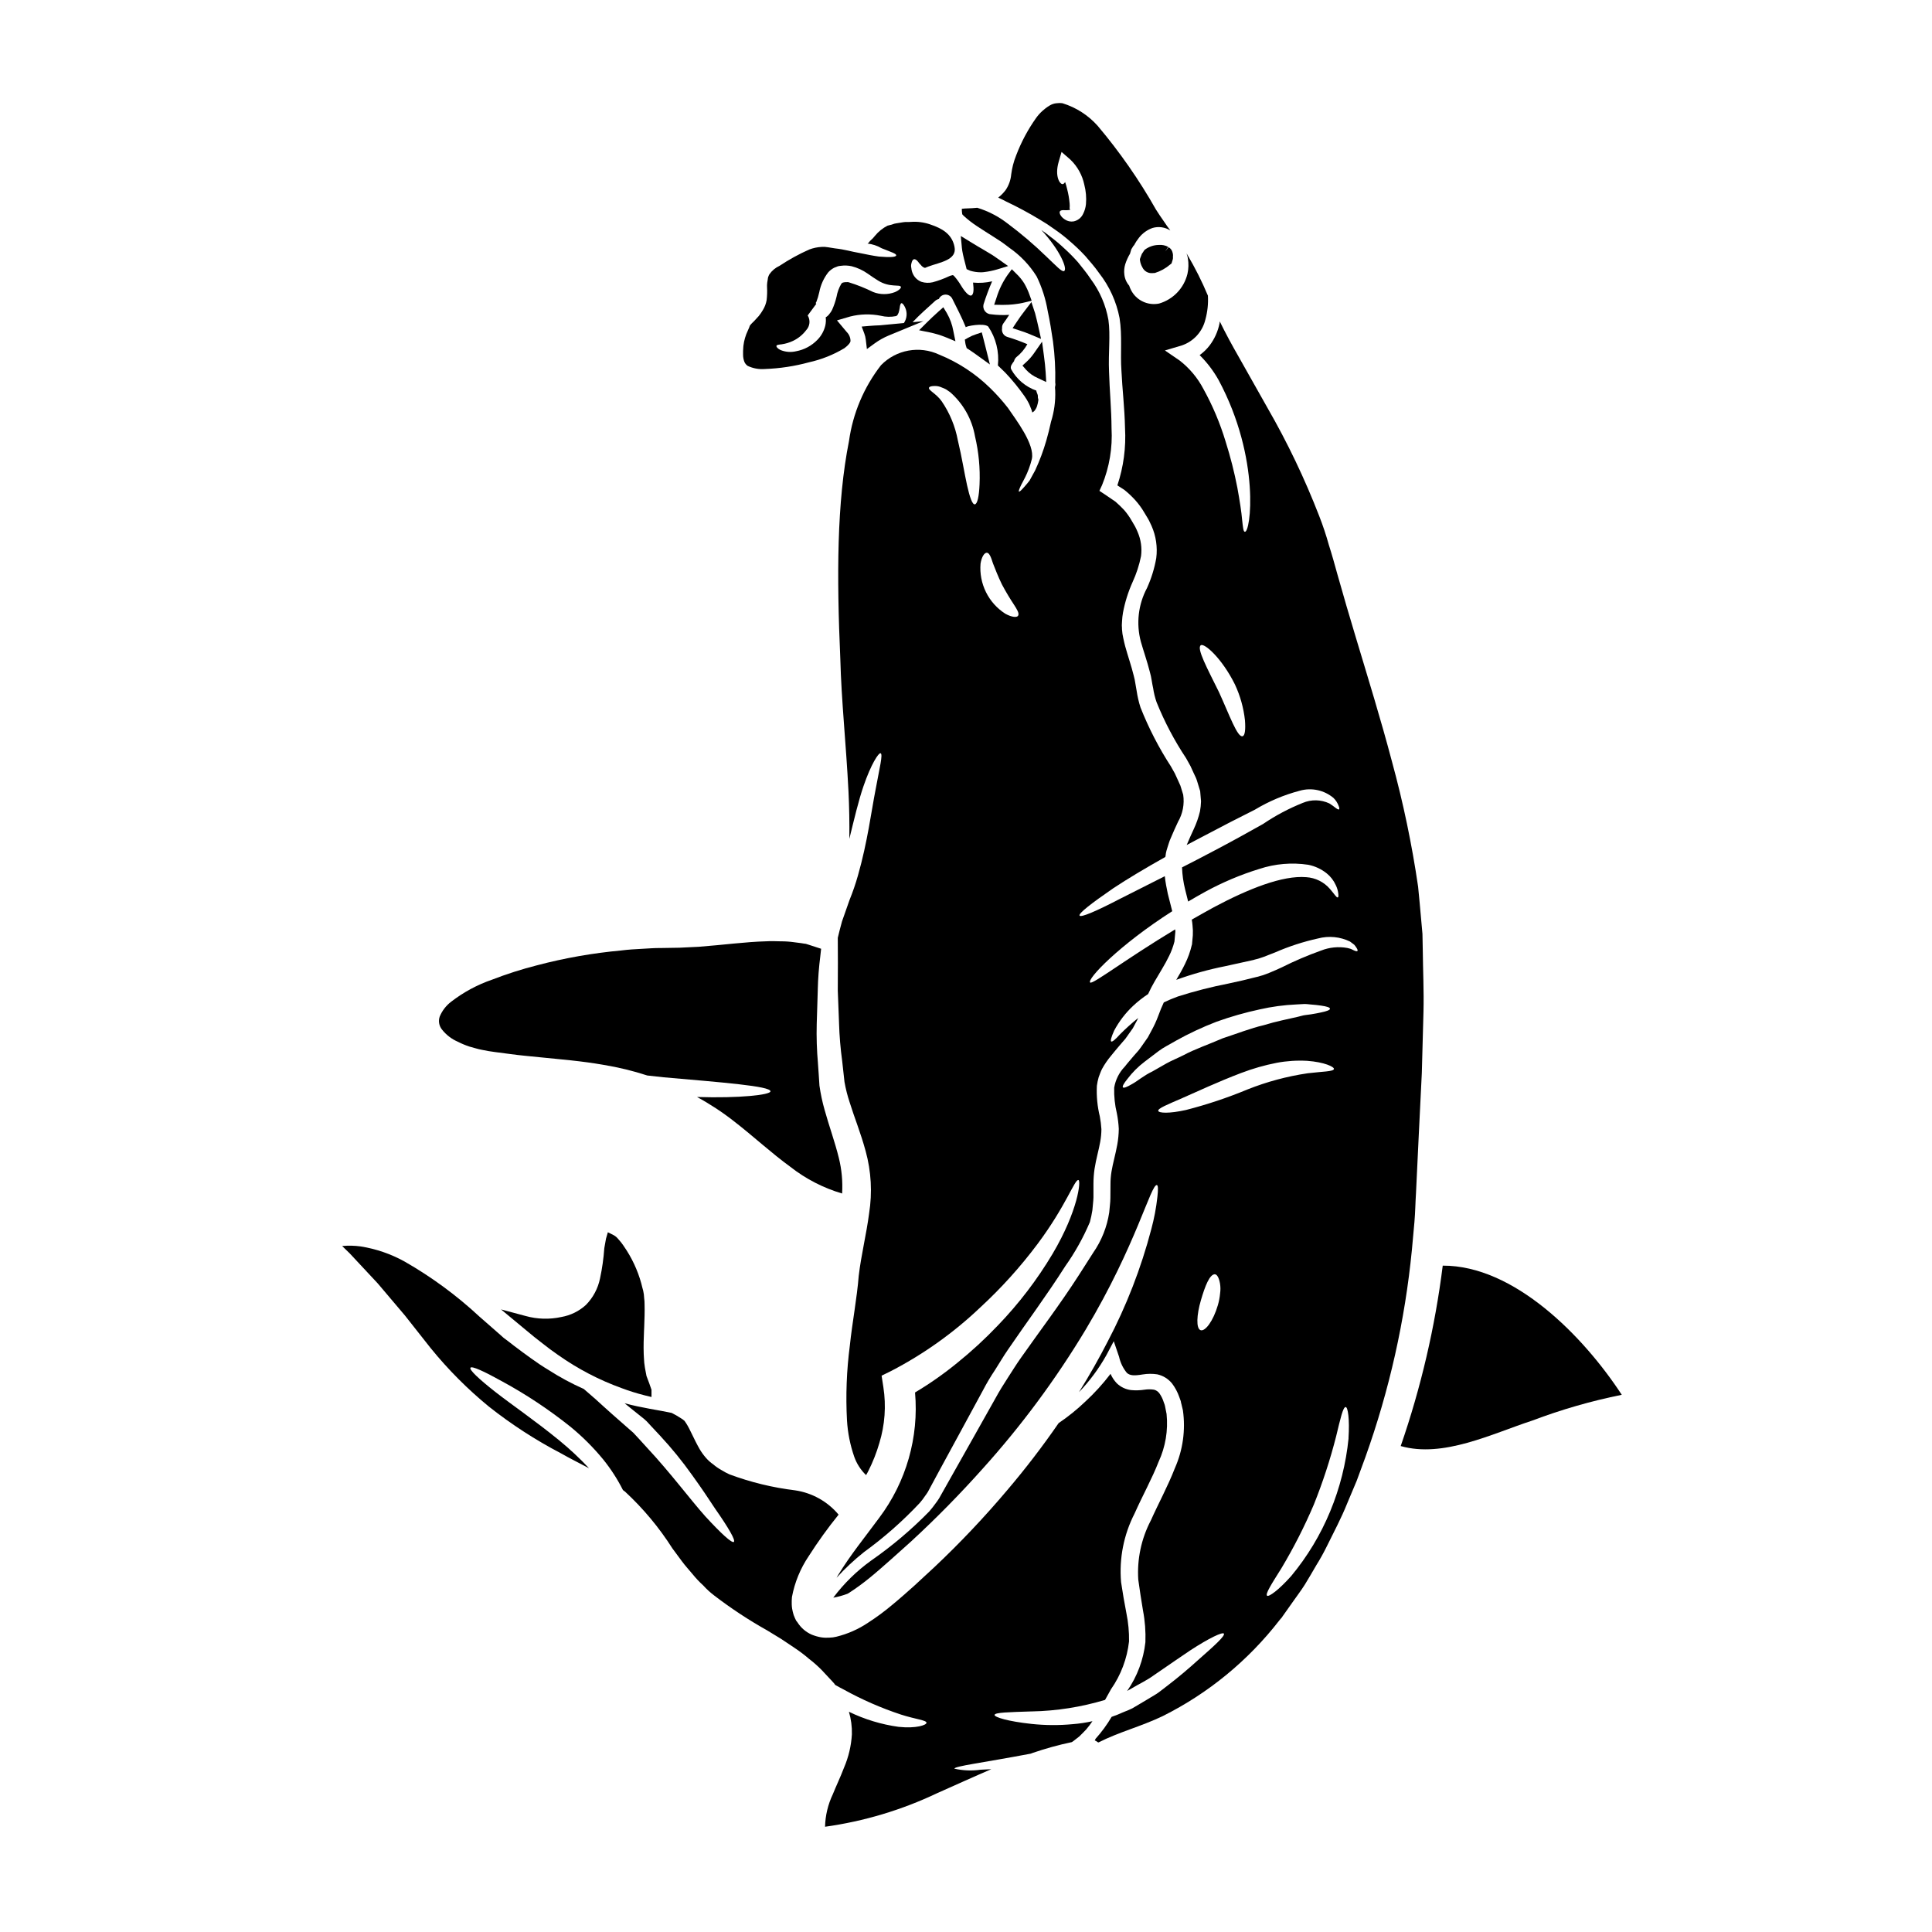
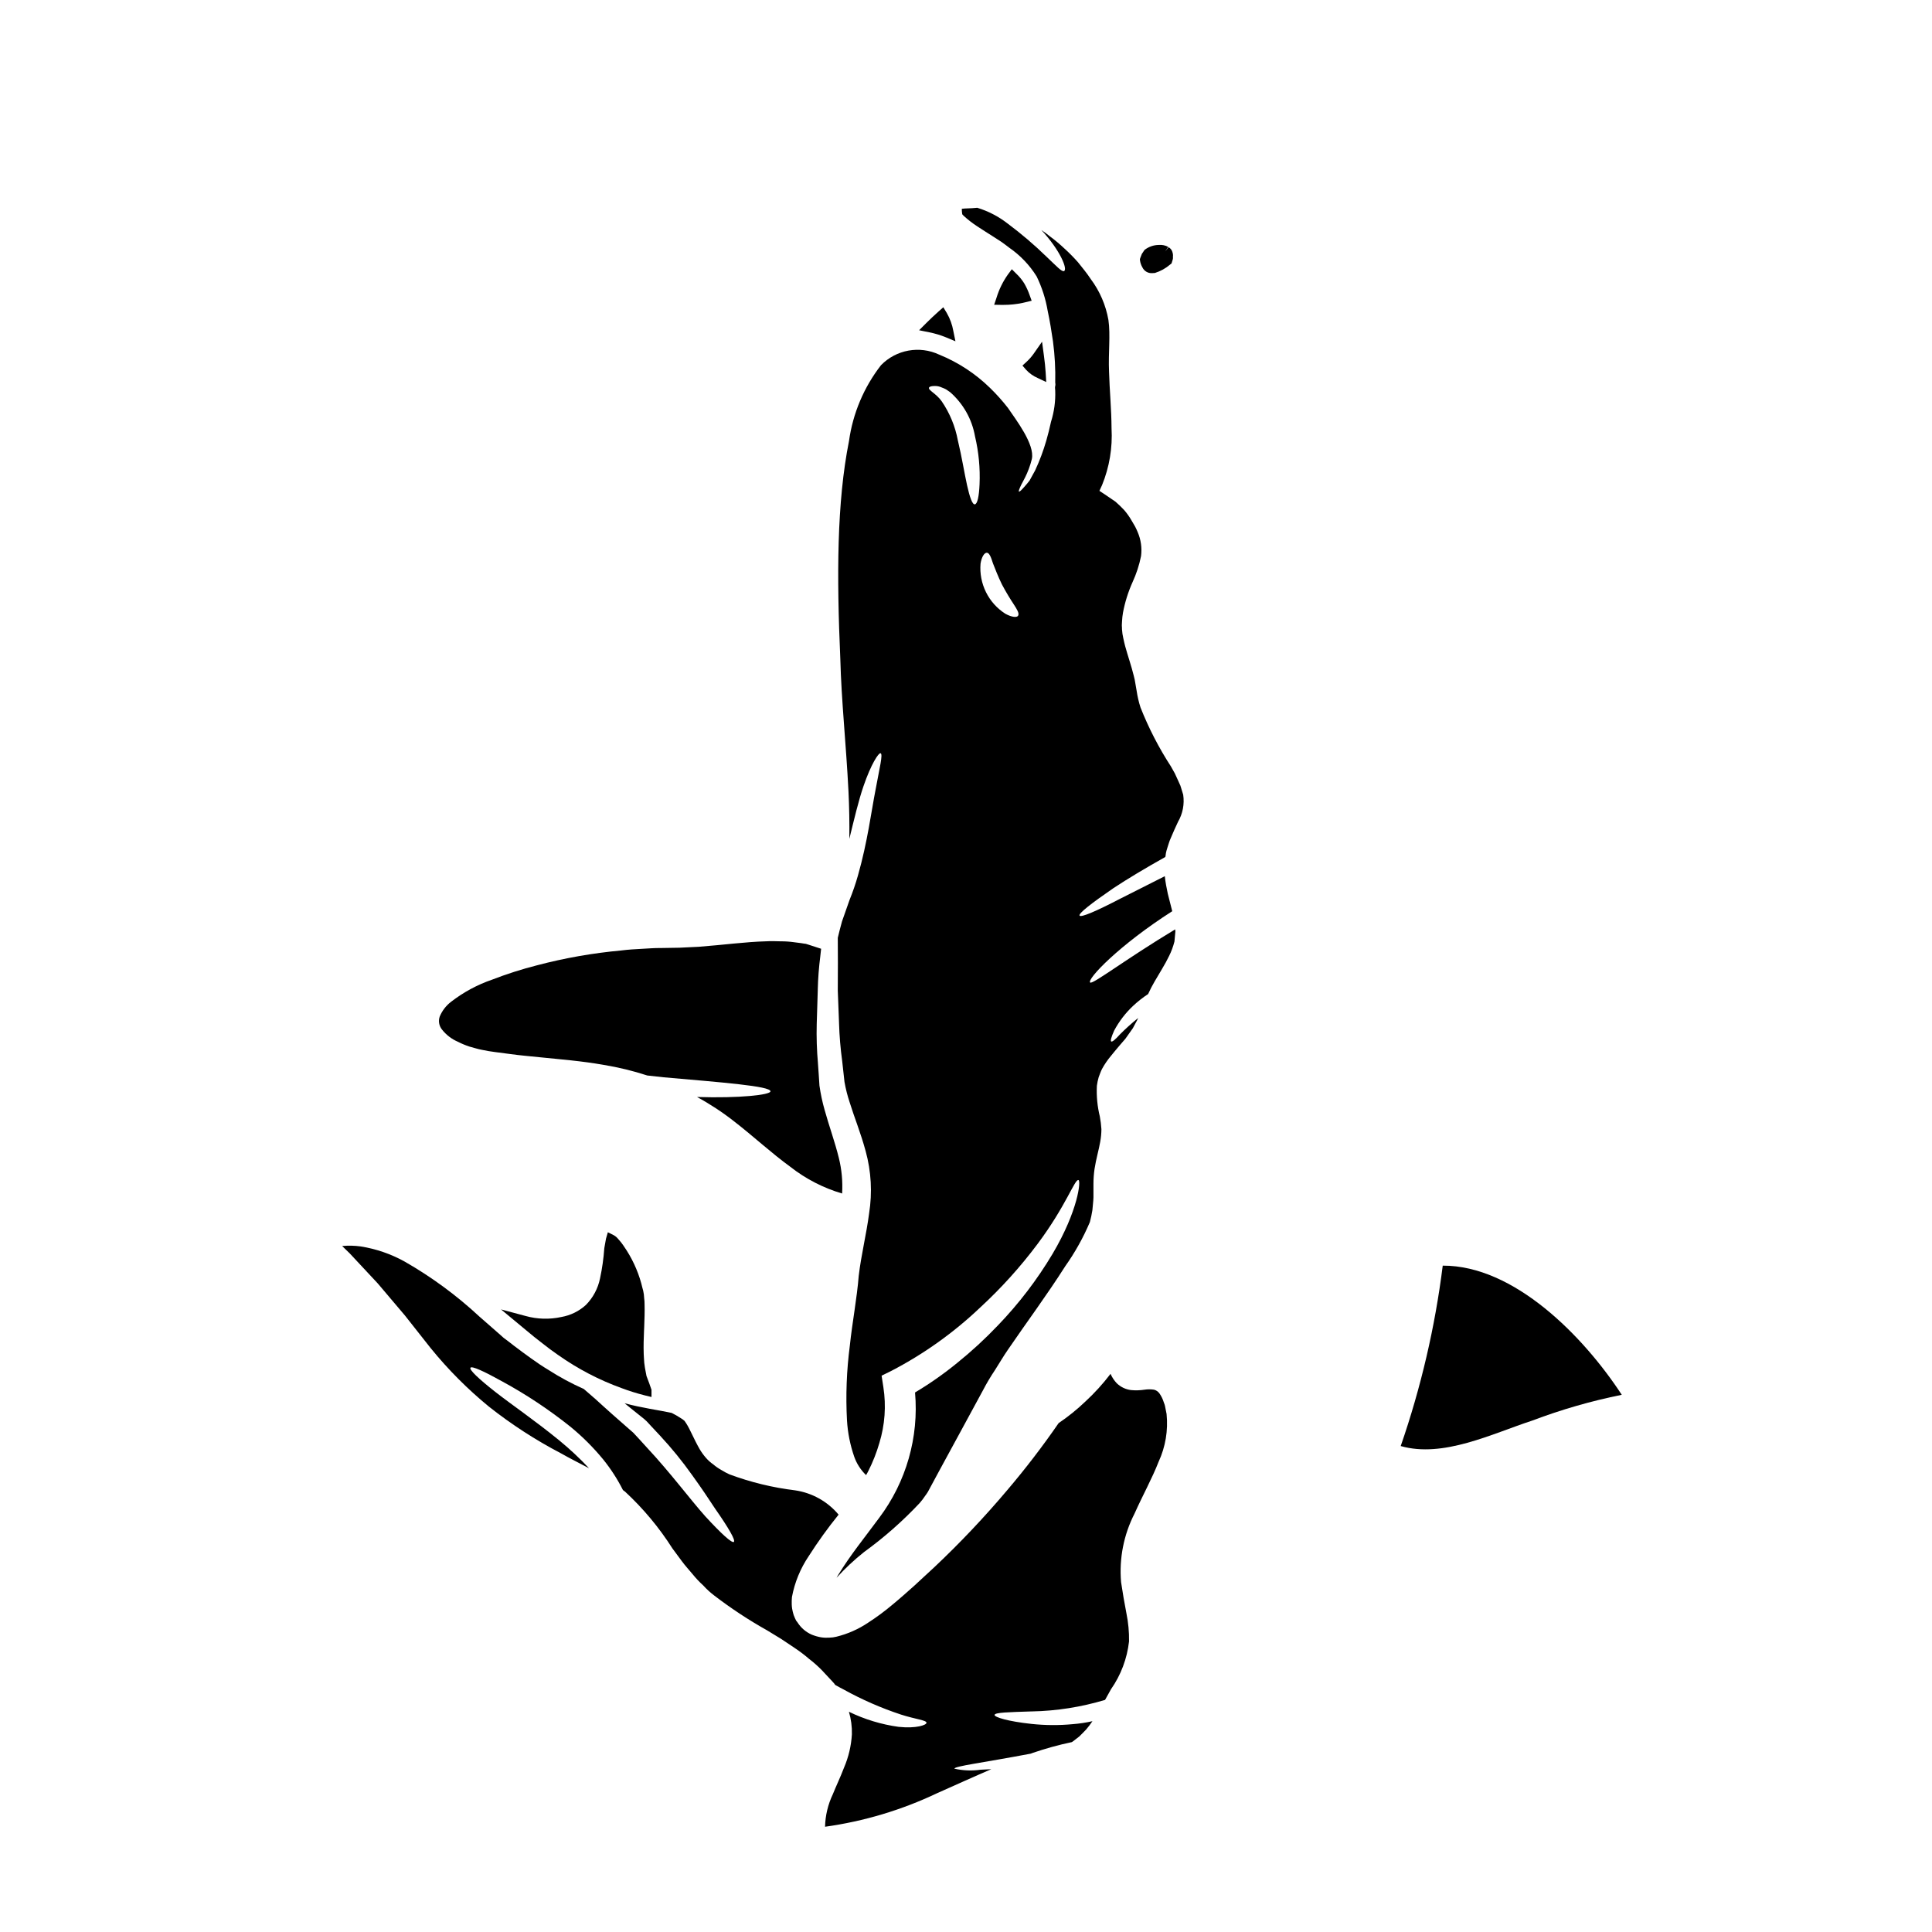
<svg xmlns="http://www.w3.org/2000/svg" fill="#000000" width="800px" height="800px" version="1.1" viewBox="144 144 512 512">
  <g>
    <path d="m414.96 240.88 0.93 1.074h-0.004c0.871 0.957 1.938 1.715 3.125 2.227l2.25 1.066-0.145-2.488c-0.086-1.453-0.254-2.93-0.457-4.441l-0.504-3.762-2.172 3.113c-0.57 0.816-1.23 1.566-1.965 2.238z" />
-     <path d="m399.21 211.48c0.141 0.676 0.32 1.348 0.492 2.008l0.465 1.84 1.004 0.441v-0.004c0.867 0.254 1.762 0.387 2.664 0.395 0.297 0 0.59 0 0.887-0.043 1.199-0.137 2.383-0.379 3.543-0.723l2.894-0.887-2.508-1.781c-0.586-0.395-1.18-0.828-1.621-1.113l-2.07-1.242c-1.238-0.719-2.531-1.488-3.824-2.285l-2.516-1.543 0.273 2.938-0.008-0.004c0.066 0.672 0.172 1.344 0.324 2.004z" />
-     <path d="m341.31 239.99c0.191 0.387 0.48 0.723 0.836 0.973 1.418 0.668 2.988 0.953 4.551 0.828 3.945-0.141 7.863-0.734 11.672-1.773 3.32-0.734 6.5-2 9.414-3.75 1.082-0.789 1.609-1.527 1.609-1.918-0.008-0.887-0.367-1.734-1-2.363l-2.582-3.082 3.5-1.027c2.656-0.668 5.43-0.734 8.113-0.195 1.328 0.332 2.715 0.359 4.055 0.082 0.168-0.055 0.25-0.191 0.395-0.332 0.082-0.195 0.195-0.395 0.281-0.586h-0.004c0.117-0.398 0.211-0.805 0.277-1.219 0.082-0.809 0.25-1.25 0.473-1.277 0.219-0.027 0.555 0.309 0.918 1.027h-0.004c0.684 1.355 0.582 2.973-0.27 4.231l-6.359 0.602c-0.934 0.027-1.922 0.086-2.883 0.168l-1.945 0.168 0.688 1.824c0.199 0.523 0.332 1.07 0.395 1.625l0.297 2.512 2.047-1.496c1.16-0.844 2.414-1.551 3.742-2.102l9.195-3.793-2.879 0.273c1.871-1.996 3.938-3.781 5.984-5.648v-0.004c0.277-0.246 0.609-0.418 0.973-0.5 0.305-0.688 0.98-1.141 1.734-1.164 0.754-0.023 1.457 0.387 1.809 1.055 1.25 2.5 2.555 5 3.613 7.613-0.113-0.281 4.773-1.25 5.945-0.195h-0.004c2.035 3.027 2.941 6.676 2.555 10.305 0.668 0.641 1.336 1.277 1.969 1.918v-0.004c1.844 1.949 3.543 4.027 5.086 6.223 0.41 0.586 0.781 1.199 1.109 1.836 0.191 0.418 0.395 0.836 0.555 1.309v-0.004c0.133 0.309 0.246 0.625 0.336 0.945l0.055 0.246 0.164-0.109 0.309-0.219c0.348-0.387 0.617-0.84 0.785-1.336 0.164-0.523 0.285-1.066 0.359-1.613 0.027-0.359-0.164-0.414-0.137-1 0.055-0.527-0.395-1.027-0.395-1.527-2.84-0.996-5.215-3-6.668-5.633-0.395-0.809 0.336-1.574 0.75-2.168v-0.004c0.09-0.406 0.305-0.773 0.609-1.055 1.195-0.941 2.184-2.113 2.918-3.441-1.723-0.742-3.484-1.379-5.277-1.918-1-0.285-1.613-1.285-1.418-2.309-0.043-0.449 0.074-0.906 0.336-1.277 0.555-0.746 1.055-1.5 1.555-2.273-1.594 0.105-3.195 0.059-4.777-0.145-0.648-0.008-1.258-0.312-1.652-0.828-0.395-0.512-0.535-1.18-0.375-1.809 0.652-2.074 1.41-4.109 2.277-6.106-1.656 0.387-3.363 0.5-5.059 0.336 0.25 1.945 0.141 3.082-0.395 3.391-0.586 0.336-1.695-0.809-2.754-2.555-0.523-0.887-1.129-1.723-1.805-2.5-0.09-0.117-0.203-0.215-0.332-0.281h-0.027l-0.141-0.027c0 0.055-0.395 0.055-0.863 0.277-1.41 0.668-2.879 1.207-4.387 1.613-0.984 0.227-2.012 0.188-2.973-0.117-0.91-0.352-1.668-1.008-2.137-1.863-0.305-0.562-0.492-1.18-0.543-1.812-0.094-0.406-0.086-0.824 0.027-1.223 0.137-0.613 0.359-1.004 0.664-1.086 0.309-0.082 0.695 0.168 1.109 0.668 0.191 0.289 0.418 0.551 0.668 0.789 0.191 0.27 0.438 0.5 0.723 0.668 0.582 0.305 0.418 0.109 1.336-0.195 3.027-1.137 7.668-1.691 6.914-5.25-0.691-3.418-3.332-4.859-6.414-5.902l-0.004-0.004c-1.648-0.57-3.398-0.801-5.141-0.668-0.664 0.055-1.387-0.027-2.027 0.082-0.641 0.109-1.273 0.219-1.918 0.309-0.641 0.086-0.973 0.332-1.5 0.414l-0.746 0.195c-1.285 0.656-2.422 1.574-3.332 2.691-0.328 0.434-0.703 0.828-1.113 1.18-0.277 0.164-0.582 0.863-0.887 0.863 1.332 0.145 2.617 0.57 3.773 1.246 2.531 1.027 3.938 1.418 3.859 1.891-0.074 0.473-1.637 0.555-4.582 0.309-1.445-0.195-3.148-0.527-5.141-0.945-1.945-0.309-3.891-0.945-6.5-1.223-0.609-0.109-1.25-0.191-1.918-0.305l-0.5-0.055-0.168-0.031h-0.914 0.008c-1.141 0.055-2.266 0.289-3.336 0.695-2.738 1.219-5.375 2.668-7.871 4.328-1.086 0.496-2.016 1.273-2.691 2.254-0.094 0.156-0.168 0.324-0.227 0.5-0.016 0.066-0.043 0.133-0.082 0.191-0.059 0.199-0.098 0.402-0.109 0.609l-0.109 0.668-0.027 0.109v0.086c-0.004 0.074-0.016 0.148-0.027 0.219-0.039 0.352-0.047 0.707-0.027 1.059 0.059 1.141 0.02 2.285-0.117 3.418-0.168 0.926-0.504 1.809-1 2.609-0.316 0.551-0.68 1.078-1.082 1.574l-1.25 1.363c-0.395 0.395-0.691 0.637-0.887 0.891-0.059 0.191-0.168 0.082-0.281 0.445-0.109 0.363-0.219 0.582-0.363 0.891l-0.109 0.246h0.004c-0.617 1.277-1.016 2.648-1.184 4.055l-0.031 0.418c-0.059 0.656-0.074 1.312-0.055 1.969 0 0.676 0.133 1.34 0.387 1.965zm9.879-4.75c1.02-0.152 2.012-0.453 2.945-0.891 1.379-0.648 2.578-1.621 3.5-2.836 1.008-1.059 1.176-2.664 0.414-3.914l2.277-3.082h0.004c0-0.016-0.012-0.027-0.027-0.027-0.25-0.25-0.086-0.141-0.113-0.195-0.027-0.055 0.082-0.137 0.141-0.246v-0.004c0.332-0.848 0.594-1.723 0.785-2.613 0.367-1.926 1.188-3.734 2.391-5.277 0.438-0.48 0.953-0.879 1.527-1.184 0.309-0.137 0.613-0.25 0.918-0.363l0.25-0.082h0.027l0.219-0.027 0.027-0.027h0.066l0.281-0.027h-0.004c0.965-0.137 1.941-0.098 2.891 0.113 1.523 0.391 2.965 1.059 4.25 1.965 1.055 0.723 1.945 1.363 2.754 1.836 3.113 1.945 5.777 0.918 6.031 1.664 0.109 0.25-0.363 0.863-1.574 1.391-1.863 0.711-3.922 0.703-5.777-0.027-2.086-1.031-4.25-1.895-6.477-2.582-0.188-0.051-0.387-0.059-0.582-0.027-0.281-0.016-0.562 0.012-0.832 0.082-0.395 0.109-0.305 0.109-0.555 0.363-0.617 1.055-1.039 2.211-1.25 3.414-0.281 1.191-0.68 2.356-1.18 3.473-0.184 0.379-0.418 0.734-0.691 1.055-0.258 0.379-0.602 0.691-1 0.918 0.09 0.742 0.051 1.492-0.117 2.223-0.348 1.426-1.074 2.731-2.109 3.773-1.512 1.559-3.473 2.609-5.613 3.004-1.387 0.332-2.844 0.215-4.164-0.332-0.863-0.445-1.109-0.863-1.055-1.109 0.055-0.25 0.637-0.316 1.422-0.398z" />
    <path d="m265.39 420.1c0.965 0.492 1.969 0.91 3 1.25 1.113 0.277 2.168 0.664 3.305 0.863 2.195 0.5 4.887 0.746 7.445 1.109 2.559 0.363 5.246 0.582 7.941 0.863 5.387 0.555 11.02 0.973 16.926 2.027l0.004-0.004c3.906 0.645 7.762 1.582 11.527 2.809 1.418 0.164 2.832 0.305 4.305 0.473 15.555 1.363 28.34 2.336 28.34 3.719 0 0.945-8.137 1.863-19.473 1.504h0.004c3.457 1.875 6.746 4.039 9.84 6.469 5.168 4 9.863 8.387 14.918 12.055v0.004c4.078 3.195 8.727 5.586 13.695 7.051 0.191-3.164-0.098-6.336-0.863-9.414-1.055-4.305-2.613-8.531-3.777-12.75-0.602-2.106-1.055-4.25-1.363-6.418-0.137-2.027-0.246-3.973-0.395-5.859h0.004c-0.312-3.492-0.422-6.996-0.332-10.5 0.109-3.223 0.191-6.195 0.277-8.918v-0.219c0.07-2.938 0.297-5.867 0.668-8.781 0.055-0.609 0.137-1.305 0.219-2-1.109-0.359-2.191-0.719-3.332-1.082l-0.691-0.219v-0.004c-0.156-0.027-0.316-0.047-0.473-0.059l-0.863-0.137c-0.555-0.055-1.137-0.137-1.719-0.219v-0.004c-1.215-0.172-2.441-0.254-3.672-0.25-1.25-0.027-2.527-0.082-3.891 0-5.359 0.141-11.195 0.945-17.75 1.445l-5.117 0.25-4.977 0.082c-1.691-0.027-3.391 0.137-5.117 0.219s-3.504 0.195-5.277 0.418l0.004 0.004c-7.609 0.688-15.145 2.016-22.531 3.969-4.008 1.023-7.949 2.285-11.809 3.781-3.891 1.34-7.535 3.305-10.797 5.816-1.352 1.02-2.402 2.375-3.055 3.938-0.41 1.156-0.203 2.445 0.555 3.414 1.125 1.449 2.606 2.586 4.297 3.305z" />
    <path d="m397.2 234.44-0.555-2.719c-0.297-1.68-0.883-3.293-1.734-4.769l-0.922-1.527-1.328 1.18c-1.078 0.961-2.129 1.949-3.148 2.969l-1.945 1.945 2.691 0.547h0.004c1.496 0.297 2.957 0.738 4.371 1.309z" />
    <path d="m399.01 200.79c0.098 0.129 0.211 0.246 0.328 0.359 1.133 1.043 2.352 1.992 3.641 2.832 1.391 0.918 2.805 1.805 4.25 2.723 0.719 0.473 1.473 0.945 2.191 1.418 0.836 0.582 1.418 1.055 2.082 1.555h0.004c2.898 2.008 5.359 4.59 7.223 7.586 1.398 2.883 2.383 5.949 2.918 9.113 0.586 2.719 1.031 5.512 1.418 8.164l-0.004-0.004c0.477 3.609 0.672 7.254 0.586 10.891 0.074 0.332 0.066 0.676-0.031 1 0.004 0.105-0.004 0.207-0.027 0.309 0.027 0.277 0.059 0.555 0.059 0.832 0.098 2.773-0.281 5.543-1.113 8.191-0.395 1.777-0.789 3.418-1.246 4.977-0.785 2.723-1.777 5.375-2.973 7.941-0.559 1.027-1.059 1.918-1.477 2.695-0.555 0.691-1.027 1.273-1.445 1.719-0.789 0.891-1.219 1.277-1.359 1.18-0.137-0.098 0.082-0.695 0.582-1.75 0.246-0.5 0.582-1.109 0.973-1.863l0.004 0.004c0.809-1.598 1.434-3.285 1.859-5.023 0.832-3.891-4.25-10.445-6.332-13.527v-0.004c-1.457-1.875-3.047-3.648-4.75-5.305-3.871-3.785-8.441-6.781-13.457-8.816-5.219-2.457-11.422-1.332-15.445 2.801-4.531 5.836-7.453 12.758-8.473 20.074-3.246 16.309-3.273 35.723-2.301 57.805 0.277 10.945 1.527 22.477 2.164 35.086 0.195 4.055 0.281 8.266 0.223 12.555 1.305-5.305 2.445-10.168 3.746-13.945 2.004-5.859 4.004-8.887 4.531-8.75 0.691 0.219-0.281 3.938-1.309 9.586-1.137 5.75-2.137 13.891-4.695 22.859-0.621 2.188-1.363 4.34-2.219 6.449-0.695 1.969-1.363 3.891-2 5.691-0.418 1.527-0.789 2.945-1.113 4.328 0 1.969 0 4.195 0.027 6.691-0.027 2.223-0.027 4.668-0.027 7.332 0.117 2.668 0.227 5.555 0.336 8.66h-0.004c0.102 3.348 0.383 6.684 0.836 10 0.191 1.777 0.395 3.609 0.609 5.512 0.328 1.855 0.793 3.688 1.391 5.477 1.18 3.832 2.891 7.969 4.223 12.887 1.469 5.352 1.781 10.961 0.914 16.441-0.719 5.559-2.109 11.055-2.754 16.559-0.473 6-1.695 12.203-2.363 18.555-0.855 6.559-1.105 13.18-0.75 19.781 0.195 3.277 0.84 6.508 1.914 9.609 0.652 1.855 1.73 3.531 3.148 4.891 0.219-0.418 0.473-0.789 0.637-1.18h0.004c1.188-2.363 2.152-4.824 2.887-7.363 1.457-4.773 1.82-9.812 1.055-14.746l-0.473-3.059 2.641-1.305c8.582-4.465 16.488-10.113 23.5-16.777 5.57-5.133 10.66-10.77 15.195-16.836 7.582-10.141 9.84-17.223 10.832-16.926 0.695 0.109-0.055 8.059-6.859 19.555-4.086 6.848-8.941 13.207-14.473 18.949-3.387 3.562-7.004 6.894-10.832 9.977-3.516 2.871-7.238 5.484-11.141 7.809 1.047 11.867-2.34 23.703-9.5 33.223-3.75 5.086-7.668 9.891-10.777 15-0.195 0.281-0.336 0.582-0.527 0.891v-0.004c2.246-2.473 4.688-4.758 7.305-6.832 5.297-3.844 10.215-8.176 14.695-12.945 0.555-0.629 1.066-1.297 1.527-2 0.223-0.336 0.559-0.746 0.668-0.973l0.637-1.18c0.863-1.613 1.75-3.25 2.637-4.887 1.805-3.305 3.641-6.691 5.531-10.172s3.832-7.027 5.805-10.695c0.965-1.852 2.031-3.652 3.199-5.387 1.137-1.777 2.191-3.609 3.445-5.414 4.945-7.25 10.234-14.336 15.137-22.043h-0.004c2.606-3.668 4.805-7.609 6.559-11.75 0.277-1.039 0.5-2.09 0.664-3.148 0.082-1.141 0.246-2.223 0.281-3.363v-3.641c0.004-1.289 0.098-2.582 0.277-3.859 0.418-2.723 1.137-5.055 1.527-7.305h-0.004c0.199-1.082 0.301-2.18 0.309-3.281-0.07-1.125-0.207-2.25-0.418-3.359-0.652-2.66-0.918-5.402-0.785-8.141 0.102-0.77 0.258-1.527 0.473-2.273 0.281-0.723 0.527-1.473 0.863-2.141h-0.004c0.684-1.262 1.496-2.449 2.418-3.543l1.25-1.527 1.246-1.473 1.277-1.473c0.363-0.473 0.664-0.945 1.027-1.445l1-1.418 0.836-1.574h0.004c0.207-0.355 0.391-0.727 0.555-1.109-1.684 1.352-3.293 2.797-4.812 4.328-1.25 1.391-2.082 2.082-2.336 1.891-0.25-0.191 0.027-1.18 0.789-2.891 1.301-2.434 2.988-4.637 4.996-6.527 1.242-1.16 2.578-2.215 4-3.148 0.516-1.141 1.09-2.254 1.723-3.332 1.336-2.336 2.777-4.527 3.832-6.75l0.004-0.004c0.609-1.223 1.082-2.508 1.418-3.832l0.191-2.082c0.07-0.375 0.07-0.762 0-1.137-13.082 7.871-21.973 14.719-22.527 14.082-0.918-0.891 7.695-9.918 21.75-18.895-0.363-1.5-0.789-3.059-1.18-4.641-0.305-1.473-0.637-3.055-0.789-4.641-4.477 2.277-8.531 4.305-11.891 6.004-6.297 3.277-10.332 5-10.695 4.445-0.363-0.555 3.148-3.277 8.969-7.277 3.695-2.445 8.418-5.277 13.754-8.266 0.027-0.082 0.027-0.191 0.055-0.281h0.004c0.039-0.469 0.125-0.934 0.25-1.391l0.332-1.082c0.25-0.719 0.418-1.418 0.789-2.219 0.637-1.574 1.309-2.973 1.918-4.305h-0.004c1.273-2.18 1.762-4.727 1.391-7.223l-0.555-1.805-0.141-0.445-0.027-0.109v-0.004c-0.043-0.105-0.09-0.207-0.141-0.305l-0.445-1-0.918-2-1-1.777 0.004-0.004c-3.211-4.938-5.918-10.188-8.086-15.664-0.465-1.441-0.809-2.918-1.027-4.418l-0.355-2.059c-0.094-0.656-0.234-1.305-0.41-1.941-0.586-2.445-1.531-5.117-2.277-7.836-0.164-0.691-0.363-1.391-0.5-2.137l-0.004-0.004c-0.172-0.746-0.285-1.512-0.332-2.277l-0.016-0.562c0-0.164-0.027-0.109-0.027-0.418v-0.246l0.055-1c0.035-0.758 0.117-1.508 0.25-2.254 0.523-2.773 1.371-5.477 2.527-8.055 1.016-2.203 1.773-4.512 2.25-6.891 0.289-2.168-0.02-4.379-0.887-6.387-0.223-0.473-0.445-1.082-0.668-1.445l-0.945-1.613c-0.559-0.98-1.211-1.902-1.945-2.754-0.738-0.793-1.516-1.543-2.332-2.254-0.918-0.609-1.863-1.246-2.777-1.891l-1.473-0.973 0.691-1.5v0.004c1.953-4.773 2.812-9.918 2.523-15.066-0.027-5.117-0.527-10.113-0.664-15.027-0.219-4.973 0.418-9.695-0.164-13.695-0.688-3.93-2.289-7.641-4.68-10.836-0.973-1.5-2.305-3.109-3.418-4.5v0.004c-1.152-1.301-2.375-2.535-3.668-3.699-1.191-1.125-2.453-2.176-3.773-3.148-0.711-0.59-1.453-1.137-2.227-1.641 5 5.359 7.027 10.418 6 10.863-0.609 0.246-2.027-1.336-4.609-3.777-3.266-3.18-6.734-6.141-10.387-8.859-2.394-1.855-5.102-3.258-8-4.141-0.973 0.109-1.836 0.137-2.555 0.164-0.512 0.008-1.023 0.047-1.531 0.113v0.32c0.008 0.316 0.035 0.633 0.09 0.945zm4.582 71.559c-0.137 3.246-0.582 5.219-1.25 5.305s-1.359-1.918-2.055-5.031c-0.695-3.113-1.363-7.387-2.445-11.914h-0.004c-0.688-3.715-2.144-7.242-4.277-10.363-1.445-2.055-3.637-2.945-3.363-3.609 0.113-0.309 0.668-0.445 1.574-0.445h0.004c0.621-0.004 1.238 0.129 1.801 0.395 0.391 0.141 0.773 0.309 1.141 0.5 0.359 0.246 0.719 0.473 1.082 0.746 3.465 3.035 5.789 7.16 6.586 11.695 0.984 4.164 1.391 8.445 1.207 12.723zm10.234 34.805c-0.305 0.527-1.609 0.473-3.391-0.5-2.203-1.406-3.981-3.387-5.137-5.727-1.16-2.34-1.66-4.949-1.445-7.555 0.305-1.891 1.027-2.863 1.637-2.891 0.691-0.027 1.137 1.18 1.664 2.832 0.559 1.391 1.309 3.418 2.363 5.559 1.113 2.109 2.25 3.938 3.148 5.301 0.898 1.371 1.5 2.394 1.145 2.981z" />
-     <path d="m400.18 236.26 0.441 0.285c0.844 0.543 1.652 1.109 2.438 1.68l3.273 2.363-1.133-4.527c-0.199-0.812-0.395-1.637-0.625-2.469l-0.395-1.512-1.484 0.496c-0.738 0.234-1.453 0.547-2.129 0.926l-0.875 0.5 0.145 0.996c0.043 0.27 0.105 0.531 0.199 0.789z" />
    <path d="m314.72 495.68c0.078-2.106 0.152-4.109 0.098-5.938v-0.004c0.008-0.578-0.031-1.16-0.109-1.734-0.035-0.309-0.07-0.613-0.09-1.047h-0.004c-0.078-0.594-0.211-1.18-0.391-1.75-0.09-0.324-0.18-0.641-0.277-1.09v-0.004c-0.969-3.516-2.531-6.844-4.613-9.84l-0.215-0.316v0.004c-0.152-0.234-0.316-0.457-0.492-0.676-0.117-0.164-0.348-0.418-0.508-0.598l-0.363-0.426c-0.305-0.367-0.676-0.68-1.094-0.91l-1.574-0.789-0.492 1.703-0.449 2.519c-0.188 2.691-0.562 5.359-1.129 7.996-0.539 2.66-1.84 5.109-3.746 7.043-1.816 1.66-4.07 2.766-6.492 3.191-3.141 0.688-6.402 0.598-9.496-0.266l-6.508-1.742 6.641 5.512c1.465 1.238 2.906 2.394 4.277 3.441 1.422 1.137 2.844 2.184 4.238 3.148v-0.004c5.176 3.656 10.816 6.598 16.773 8.754 1.996 0.75 4.031 1.387 6.098 1.914l1.852 0.453v-1.914l-0.574-1.648c-0.297-0.754-0.562-1.484-0.754-2.008l-0.395-2.094h-0.004c-0.164-0.941-0.258-1.891-0.289-2.844l-0.047-0.875c-0.074-2.191 0-4.227 0.082-6.172z" />
    <path d="m417.4 223.7-0.562-1.551c-0.367-1.051-0.836-2.07-1.395-3.035-0.586-0.938-1.285-1.801-2.09-2.559l-1.211-1.207-1.016 1.375v-0.004c-1.328 1.867-2.348 3.938-3.019 6.129l-0.645 1.918 2.019 0.035h0.477v-0.004c1.68 0.004 3.356-0.168 5.004-0.516z" />
-     <path d="m417.27 232.72 2.617 1.098-0.605-2.754c-0.285-1.301-0.594-2.625-0.961-4.012l-0.988-2.996-1.688 2.199c-0.789 1-1.516 2.027-2.231 3.109l-1.062 1.605 1.828 0.605c1.047 0.324 2.066 0.707 3.09 1.145z" />
    <path d="m452.76 210.65 0.84-1.215h-0.004c-0.762-0.414-1.625-0.598-2.488-0.523-1.379 0.012-2.715 0.477-3.801 1.328l-0.711 1.062c-0.156 0.355-0.297 0.719-0.418 1.086l-0.094 0.293 0.023 0.305c0.09 0.672 0.316 1.324 0.66 1.91 0.473 0.961 1.473 1.547 2.543 1.488 0.25 0 0.5-0.016 0.75-0.043 1.484-0.461 2.856-1.223 4.035-2.234l0.367-0.285 0.324-1.047c0.098-0.395 0.07-0.68 0.035-0.59 0.066-0.395 0.047-0.797-0.062-1.18-0.121-0.629-0.508-1.172-1.062-1.488z" />
    <path d="m417.32 600.85c-6.191-0.664-9.75-1.773-9.75-2.363 0.027-0.691 3.938-0.746 9.84-0.945v0.004c6.59-0.125 13.133-1.156 19.445-3.055 0.5-0.918 1.027-1.863 1.574-2.832 2.625-3.758 4.266-8.113 4.777-12.668 0.043-2.5-0.191-4.996-0.691-7.441-0.523-2.695-0.996-5.449-1.418-8.266-0.539-6.281 0.703-12.59 3.582-18.199 2.168-4.859 4.641-9.277 6.359-13.695v0.004c1.828-3.957 2.559-8.332 2.117-12.672l-0.336-1.691-0.082-0.418-0.055-0.191v-0.059l-0.25-0.691h-0.004c-0.254-0.844-0.637-1.641-1.137-2.363-0.348-0.512-0.871-0.879-1.473-1.027-0.828-0.125-1.672-0.125-2.504 0-1.172 0.18-2.359 0.219-3.543 0.109-1.445-0.168-2.793-0.812-3.832-1.828-0.684-0.727-1.238-1.566-1.637-2.477-2.004 2.637-4.234 5.09-6.668 7.336-2.195 2.102-4.566 4.016-7.086 5.719-4.234 6.144-8.777 12.07-13.609 17.75-6.039 7.156-12.477 13.965-19.289 20.391-1.773 1.668-3.609 3.305-5.414 5.004-1.805 1.609-3.668 3.273-5.695 4.945v-0.004c-2.043 1.73-4.195 3.328-6.445 4.777-2.578 1.746-5.449 3.012-8.473 3.75l-0.887 0.168-1.059 0.082c-0.723 0.043-1.449 0.008-2.164-0.109-0.816-0.148-1.617-0.383-2.391-0.695-1.555-0.68-2.871-1.812-3.777-3.25l-0.363-0.473-0.027-0.055-0.332-0.695-0.027-0.082-0.055-0.137h0.004c-0.113-0.234-0.207-0.477-0.281-0.727-0.137-0.473-0.25-0.957-0.336-1.445-0.059-0.367-0.094-0.738-0.109-1.109-0.023-0.668-0.004-1.336 0.055-2 0.723-3.879 2.238-7.566 4.445-10.836 2.43-3.809 5.074-7.481 7.918-10.996-2.93-3.496-7.043-5.789-11.555-6.445-5.934-0.723-11.762-2.141-17.363-4.227-0.758-0.34-1.492-0.734-2.195-1.18-0.738-0.41-1.438-0.895-2.082-1.445-0.75-0.52-1.434-1.137-2.027-1.832-0.602-0.699-1.145-1.453-1.613-2.25-1.574-2.754-2.473-5.141-3.543-6.805-0.137-0.223-0.246-0.363-0.363-0.531-0.113-0.168-0.055-0.137-0.164-0.191-0.277-0.258-0.586-0.48-0.918-0.664-0.777-0.512-1.582-0.977-2.414-1.391-3.473-0.75-7.871-1.309-12.473-2.559 1.418 1.18 2.891 2.336 4.449 3.586h-0.004c0.488 0.363 0.949 0.758 1.387 1.18l1.18 1.277c0.789 0.863 1.609 1.723 2.418 2.582v0.004c3.047 3.281 5.879 6.762 8.469 10.418 2.391 3.305 4.394 6.297 6.086 8.887 3.543 5.059 5.473 8.391 4.973 8.809-0.5 0.418-3.363-2.195-7.527-6.723-4.141-4.641-9.223-11.527-15.445-18.195-0.789-0.836-1.527-1.664-2.277-2.5l-1.137-1.223c-0.027-0.027-0.109-0.137-0.168-0.191l-0.305-0.281-0.641-0.555c-1.664-1.445-3.246-2.863-4.773-4.195-1.527-1.336-2.945-2.664-4.277-3.859-1.141-1.027-2.223-1.914-3.223-2.801l-0.004-0.004c-3.238-1.434-6.359-3.117-9.336-5.031-1.574-0.945-3.113-1.969-4.641-3.082-1.527-1.113-3.082-2.223-4.555-3.363-0.75-0.582-1.5-1.18-2.277-1.75l-0.445-0.332-0.281-0.25-0.527-0.473-1.109-0.973c-1.473-1.309-2.973-2.609-4.5-3.938h0.004c-6.027-5.602-12.676-10.492-19.816-14.574-3.609-2-7.539-3.356-11.613-4.004-1.637-0.227-3.297-0.266-4.941-0.109 0.664 0.668 1.332 1.309 2.027 1.969 2.445 2.613 4.918 5.277 7.414 7.945 2.391 2.805 4.777 5.668 7.223 8.527 2.25 2.863 4.527 5.75 6.832 8.66 4.606 5.664 9.77 10.848 15.418 15.473 5.945 4.695 12.312 8.824 19.027 12.336 2.391 1.363 5.059 2.691 7.477 3.973v-0.004c-2.457-2.625-5.09-5.082-7.871-7.359-6.356-5.211-12.656-9.488-17.012-12.906s-6.887-5.832-6.527-6.359c0.363-0.527 3.543 0.918 8.332 3.582h0.004c6.41 3.481 12.5 7.523 18.195 12.082 3.164 2.594 6.062 5.496 8.66 8.66 2.019 2.504 3.769 5.215 5.215 8.09 0.195 0.137 0.395 0.309 0.586 0.445 4.805 4.449 9.016 9.5 12.527 15.027l2.527 3.418c0.809 1.109 1.891 2.277 2.832 3.418 0.859 1.059 1.793 2.055 2.805 2.969 0.895 0.992 1.883 1.895 2.949 2.699 4.438 3.402 9.117 6.484 14 9.219 1.219 0.75 2.473 1.5 3.691 2.25 1.25 0.832 2.473 1.637 3.695 2.473v0.004c1.289 0.855 2.523 1.793 3.695 2.805 1.211 0.926 2.352 1.938 3.418 3.027 0.941 1 1.859 2 2.801 3l0.168 0.191 0.305 0.336 0.086 0.137 0.164 0.223c0.746 0.418 1.473 0.836 2.25 1.219l0.004 0.004c4.844 2.68 9.934 4.906 15.191 6.641 3.891 1.25 6.75 1.473 6.75 2.168 0.027 0.582-2.641 1.574-7.387 1.082-4.574-0.633-9.016-1.98-13.168-4 0.574 1.945 0.84 3.973 0.785 6-0.18 3.031-0.883 6.012-2.082 8.805-1 2.613-2.086 4.859-2.973 7.059-1.281 2.691-1.984 5.625-2.059 8.609 10.297-1.43 20.312-4.43 29.699-8.891 5.117-2.273 9.887-4.445 14.359-6.359-1.027 0.055-1.969 0.109-2.828 0.137h-0.004c-2.312 0.332-4.668 0.238-6.945-0.277 0-0.668 7.277-1.527 20.195-3.973v0.004c0.207-0.066 0.41-0.141 0.609-0.227 3.367-1.152 6.797-2.102 10.281-2.832 0.027 0 0.055-0.027 0.109-0.055 0.445-0.277 1.246-0.973 1.891-1.445 0.609-0.609 1.246-1.219 1.863-1.891h-0.004c0.59-0.688 1.137-1.41 1.637-2.164-1.727 0.391-3.481 0.652-5.25 0.789-3.637 0.344-7.301 0.32-10.938-0.07z" />
-     <path d="m518.84 467.82c0.223-2.527 0.25-5.141 0.418-7.723 0.262-5.168 0.512-10.406 0.75-15.719 0.277-5.277 0.527-10.629 0.789-16.031 0.137-5.359 0.305-10.777 0.441-16.246 0.137-5.473-0.137-10.945-0.191-16.473l-0.082-4.141-0.363-4.027c-0.246-2.805-0.5-5.641-0.789-8.473v-0.004c-1.629-11.176-3.941-22.242-6.922-33.137-2.945-11.168-6.359-22.168-9.641-33.113-1.637-5.445-3.246-10.887-4.777-16.363l-1.137-4.055-0.555-1.891-0.609-1.969v0.004c-0.73-2.629-1.594-5.215-2.586-7.75-3.816-9.844-8.375-19.379-13.641-28.531-2.609-4.613-5.195-9.195-7.723-13.695-1.719-3.004-3.418-6.113-4.973-9.309-0.027 0.168-0.027 0.309-0.055 0.473l0.004 0.004c-0.422 2.144-1.324 4.16-2.641 5.902-0.754 0.977-1.641 1.836-2.641 2.555 1.977 1.961 3.668 4.188 5.027 6.613 11.195 20.859 8.473 40.75 6.918 40.195-0.363-0.027-0.473-1.223-0.695-3.223-0.164-1.969-0.609-4.887-1.25-8.414v-0.004c-0.801-4.129-1.84-8.211-3.109-12.223-1.465-4.863-3.445-9.559-5.906-14-1.527-2.91-3.66-5.457-6.25-7.481l-3.938-2.695 4.473-1.332c3.125-1.059 5.488-3.652 6.25-6.863 0.57-2.059 0.793-4.199 0.668-6.332-1.57-3.75-3.398-7.391-5.473-10.887-0.055-0.109-0.117-0.211-0.191-0.309 0.164 0.422 0.285 0.859 0.355 1.309 0.23 1.363 0.195 2.758-0.109 4.109-0.914 3.781-3.785 6.789-7.523 7.875-2.559 0.52-5.191-0.465-6.781-2.531-0.504-0.672-0.891-1.422-1.141-2.219-0.715-0.82-1.16-1.84-1.277-2.918-0.117-0.914-0.039-1.84 0.223-2.723 0.316-0.992 0.746-1.941 1.281-2.836 0.02-0.031 0.031-0.07 0.027-0.109 0.082-0.336 0.191-0.691 0.305-1.027l0.527-0.863c0.086-0.109 0.168-0.164 0.25-0.281v0.004c0.367-0.711 0.805-1.379 1.305-2 0.926-1.156 2.152-2.031 3.543-2.527 1.598-0.469 3.32-0.227 4.723 0.668-0.555-0.75-1.141-1.531-1.695-2.391-0.789-1.086-1.418-2.086-2.109-3.148v0.004c-4.453-7.875-9.637-15.312-15.473-22.223-2.496-2.797-5.711-4.856-9.293-5.957-0.551-0.082-1.113-0.082-1.668 0-0.645 0.07-1.262 0.289-1.809 0.637-1.387 0.844-2.594 1.961-3.539 3.281-2.16 3.043-3.926 6.352-5.254 9.84-0.344 0.852-0.629 1.723-0.859 2.613-0.203 0.812-0.363 1.641-0.473 2.473-0.129 1.504-0.645 2.945-1.5 4.191-0.562 0.734-1.215 1.398-1.945 1.965 0.695 0.309 1.391 0.668 2.086 1.031 3.062 1.449 6.047 3.051 8.941 4.809 1.355 0.793 2.672 1.656 3.938 2.582 1.41 0.965 2.754 2.016 4.031 3.148 1.426 1.219 2.777 2.516 4.055 3.887 1.25 1.477 2.445 2.777 3.695 4.559 2.727 3.488 4.582 7.574 5.414 11.918 0.746 4.723 0.164 9.332 0.5 14.027 0.219 4.746 0.836 9.777 0.945 15.109v0.004c0.293 5.144-0.395 10.301-2.027 15.191 0.609 0.395 1.219 0.789 1.832 1.18 1.055 0.844 2.043 1.773 2.949 2.781 0.891 1 1.684 2.086 2.359 3.246l0.973 1.613c0.418 0.691 0.613 1.273 0.945 1.914 1.184 2.676 1.617 5.625 1.25 8.527-0.477 2.734-1.301 5.394-2.445 7.922-2.336 4.367-2.922 9.461-1.637 14.246 0.719 2.527 1.637 5.086 2.387 8.031 0.203 0.711 0.359 1.434 0.473 2.164l0.195 1.137 0.191 0.945h0.004c0.184 1.277 0.488 2.535 0.914 3.75 2.102 5.207 4.727 10.188 7.836 14.863l1.141 2.055 0.918 2 0.473 1 0.109 0.25 0.082 0.219 0.055 0.141 0.195 0.609 0.746 2.445 0.223 2.664 0.004 0.004c-0.023 0.895-0.117 1.789-0.277 2.668-0.383 1.617-0.934 3.191-1.641 4.695-0.641 1.418-1.277 2.754-1.75 3.938-0.051 0.098-0.098 0.199-0.137 0.305 1.527-0.789 3.055-1.637 4.637-2.445 4.75-2.527 9.309-4.859 13.473-6.941v-0.004c3.688-2.215 7.676-3.898 11.836-4.996 3.121-0.898 6.484-0.18 8.969 1.914 0.605 0.594 1.074 1.316 1.363 2.113 0.219 0.527 0.219 0.836 0.082 0.918-0.137 0.082-0.418-0.055-0.836-0.363-0.547-0.441-1.121-0.848-1.719-1.223-2.219-1.043-4.773-1.094-7.031-0.141-3.699 1.48-7.234 3.356-10.535 5.594-4.082 2.305-8.609 4.805-13.383 7.305-2.777 1.473-5.477 2.863-8.086 4.195 0.07 1.992 0.352 3.973 0.836 5.902 0.246 1.027 0.527 2.082 0.789 3.148 1.504-0.887 3.031-1.773 4.613-2.637 4.527-2.465 9.289-4.477 14.219-5.996 4.184-1.383 8.633-1.766 12.988-1.113 1.777 0.352 3.441 1.125 4.863 2.25 1.051 0.84 1.891 1.922 2.441 3.148 0.363 0.73 0.59 1.523 0.672 2.336 0.055 0.555 0.027 0.863-0.141 0.918-0.359 0.109-0.887-0.891-2.082-2.25l-0.004-0.004c-1.586-1.84-3.852-2.961-6.277-3.109-6.277-0.527-15.305 3.082-24.5 7.973-2 1.082-3.938 2.191-5.832 3.273l-0.004 0.004c0.098 0.504 0.164 1.016 0.199 1.527 0.105 0.875 0.133 1.758 0.082 2.641l-0.109 1.18-0.055 0.586-0.027 0.277v0.164l-0.059 0.309-0.027 0.082h-0.004c-0.398 1.711-0.996 3.367-1.773 4.945-0.723 1.504-1.527 2.891-2.336 4.25 4.211-1.531 8.527-2.738 12.918-3.609l7.164-1.574c0.258-0.047 0.508-0.113 0.754-0.199l0.863-0.219c0.582-0.168 1-0.336 1.5-0.5 1.027-0.395 2.055-0.789 3.027-1.18h-0.004c3.66-1.598 7.465-2.832 11.363-3.691 2.832-0.75 5.84-0.457 8.473 0.828 0.418 0.309 0.789 0.586 1.109 0.836 0.227 0.262 0.43 0.539 0.613 0.832 0.277 0.445 0.363 0.719 0.219 0.836-0.141 0.113-0.418 0.055-0.863-0.141-0.191-0.109-0.473-0.219-0.746-0.359-0.277-0.137-0.695-0.195-1.055-0.309-2.344-0.422-4.758-0.184-6.973 0.695-3.566 1.27-7.051 2.762-10.434 4.461-1 0.473-2.031 0.918-3.168 1.391-0.582 0.223-1.246 0.5-1.777 0.668l-0.859 0.246-0.004 0.004c-0.309 0.105-0.621 0.191-0.945 0.25-2.363 0.609-4.777 1.18-7.25 1.691v0.004c-4.551 0.883-9.051 2.031-13.473 3.441-1.277 0.453-2.531 0.98-3.75 1.574-0.527 1.109-1 2.273-1.5 3.637-0.48 1.293-1.059 2.547-1.723 3.754l-1 1.863-1.219 1.746c-0.418 0.559-0.789 1.18-1.223 1.695l-1.273 1.445-1.25 1.473c-0.527 0.609-0.789 0.945-1.18 1.445l-0.008-0.004c-1.465 1.531-2.434 3.465-2.777 5.555-0.066 2.301 0.176 4.602 0.719 6.836 0.266 1.348 0.434 2.711 0.5 4.082-0.016 1.391-0.148 2.773-0.395 4.141-0.473 2.609-1.18 5-1.531 7.137-0.184 1.121-0.277 2.254-0.273 3.391l-0.027 3.641c0 1.277-0.223 2.582-0.309 3.832-0.578 3.82-2.023 7.461-4.227 10.637-1.273 2-2.527 3.973-3.773 5.902-5.059 7.871-10.555 15.082-15.391 21.977-1.223 1.719-2.336 3.543-3.5 5.332-1.164 1.789-2.25 3.543-3.223 5.332-2 3.582-3.973 7.086-5.902 10.496-1.934 3.414-3.832 6.777-5.668 10.055-0.918 1.641-1.836 3.25-2.723 4.832l-0.664 1.18c-0.336 0.582-0.582 0.832-0.863 1.246l-0.004 0.008c-0.543 0.77-1.129 1.512-1.746 2.223-4.723 4.836-9.895 9.207-15.445 13.059-3.809 2.746-7.18 6.051-10 9.805 1.277-0.223 2.535-0.57 3.75-1.027 0.137-0.082 0.305-0.164 0.445-0.25v-0.004c1.934-1.254 3.797-2.617 5.578-4.082 1.805-1.473 3.613-3.082 5.445-4.695 1.832-1.613 3.543-3.191 5.305-4.75 6.945-6.387 13.281-12.887 19.059-19.359 10.266-11.383 19.406-23.727 27.305-36.863 13.473-22.531 17.32-38.723 18.895-38.305 0.309 0.082 0.336 1.18 0.113 3.148-0.316 2.883-0.855 5.734-1.613 8.531-2.715 10.352-6.598 20.363-11.586 29.832-2.191 4.277-4.723 8.777-7.582 13.359h0.004c2.82-2.938 5.258-6.223 7.25-9.777l1.969-3.723 1.418 4.168h-0.004c0.348 1.551 1.051 2.996 2.055 4.223 0.836 0.746 1.945 0.789 4.195 0.418 1.277-0.207 2.582-0.219 3.863-0.027 1.555 0.34 2.941 1.203 3.934 2.445 0.809 1.074 1.445 2.269 1.891 3.543l0.332 0.918c0.027 0.109 0-0.082 0.082 0.246l0.027 0.113 0.027 0.219 0.113 0.418 0.395 1.664v0.004c0.727 5.199-0.012 10.504-2.141 15.305-1.863 4.805-4.328 9.277-6.387 13.891h-0.004c-2.508 4.812-3.652 10.223-3.305 15.637 0.387 2.805 0.805 5.527 1.25 8.168 0.535 2.773 0.746 5.598 0.641 8.418-0.512 4.641-2.172 9.082-4.836 12.918 0.945-0.523 1.863-1.051 2.754-1.574 0.973-0.527 1.891-1.027 2.801-1.574 0.914-0.547 1.668-1.141 2.477-1.668 3.246-2.219 6.164-4.25 8.637-5.902 5.141-3.363 8.641-4.973 8.973-4.473 0.336 0.609-2.418 3.109-6.941 7.086-2.25 2.031-4.977 4.394-8.336 6.945-0.832 0.609-1.664 1.336-2.555 1.918l-2.754 1.664c-0.945 0.555-1.887 1.113-2.859 1.695l-0.75 0.445-0.219 0.109-0.168 0.082-0.191 0.082-0.418 0.195-1.695 0.691-0.004 0.004c-0.934 0.426-1.891 0.805-2.863 1.137-1.227 2.082-2.656 4.035-4.273 5.832-0.059 0.059-0.141 0.418-0.195 0.473 0.336-0.055 0.695 0.473 1 0.473 5.387-2.754 11.113-4.164 17-6.969v-0.004c12.105-6.043 22.691-14.742 30.973-25.445l0.441-0.527 0.113-0.109h0.004c0.066-0.117 0.141-0.227 0.219-0.336l0.836-1.18 1.691-2.391c1.113-1.609 2.363-3.223 3.391-4.859s1.969-3.332 2.977-5.027h-0.004c1.062-1.699 2.035-3.449 2.918-5.25 1.801-3.668 3.773-7.336 5.359-11.309 0.832-1.969 1.664-3.938 2.5-5.945 0.746-2.055 1.5-4.109 2.277-6.195v0.004c6.367-17.773 10.516-36.266 12.352-55.055 0.227-2.438 0.445-4.879 0.668-7.352zm-87.805-267.14c-0.484 1.051-1.449 1.797-2.586 2.004-0.777 0.109-1.566-0.07-2.223-0.504-0.402-0.25-0.758-0.57-1.043-0.949-0.395-0.559-0.445-1.004-0.281-1.25 0.164-0.246 0.637-0.336 1.25-0.281 0.473 0.027 1.418 0 1.473-0.164h0.004c-0.031-0.031-0.062-0.066-0.082-0.105-0.141-0.109-0.059-0.109-0.086-0.281v0.004c0.043-0.414 0.043-0.832 0-1.25-0.113-1.293-0.336-2.574-0.668-3.832-0.141-0.621-0.316-1.234-0.527-1.836-0.191 0.309-0.395 0.527-0.637 0.555-0.668 0.137-2.223-1.969-1.059-5.945l0.75-2.586 2.336 2.031v0.004c1.871 1.789 3.16 4.102 3.691 6.637 0.438 1.676 0.59 3.414 0.445 5.141-0.086 0.91-0.344 1.793-0.758 2.609zm42.277 138.42c-1.363 0.445-3.473-5.559-6.277-11.695-3.109-6.297-5.945-11.527-4.832-12.391 0.918-0.723 5.641 3.445 9.086 10.414h-0.004c1.391 2.984 2.285 6.176 2.641 9.449 0.191 2.469 0 4.051-0.613 4.223zm-23.918 88.844c-2.336 1.109-4.086 2.664-5.414 3.356-1.336 0.789-2.168 1.113-2.391 0.863-0.219-0.25 0.219-1.027 1.18-2.219 1.32-1.746 2.871-3.297 4.613-4.613 1.137-0.863 2.363-1.805 3.691-2.805 1.332-1 2.918-1.746 4.504-2.691v-0.004c3.477-1.941 7.086-3.633 10.805-5.059 3.746-1.348 7.582-2.441 11.473-3.277 3.18-0.723 6.414-1.16 9.668-1.305 0.691-0.055 1.332-0.082 1.969-0.109 0.637-0.027 1.219 0.055 1.773 0.109 1.113 0.082 2.059 0.191 2.832 0.305 1.574 0.223 2.363 0.5 2.363 0.836 0 0.336-0.863 0.668-2.363 0.973-0.719 0.164-1.637 0.336-2.664 0.5-0.527 0.082-1.082 0.137-1.668 0.223-0.586 0.086-1.219 0.305-1.863 0.445-2.582 0.609-5.664 1.18-9.023 2.219-3.418 0.789-7.031 2.223-10.863 3.473-3.691 1.613-7.387 2.863-10.441 4.504-1.574 0.789-3.148 1.418-4.477 2.164-1.324 0.746-2.566 1.461-3.703 2.113zm17.945 58.824c-0.094 1.043-0.289 2.078-0.582 3.086-1.223 4.219-3.363 7.027-4.559 6.664-1.273-0.395-1.082-4.055 0.055-7.941 1.137-3.891 2.305-6.777 3.641-6.887 0.637 0 1.137 0.891 1.418 2.445v-0.008c0.148 0.875 0.156 1.766 0.027 2.641zm7.277-54.059c-5.301 2.199-10.75 4.019-16.305 5.445-4.473 1-7.195 0.832-7.359 0.246-0.164-0.664 2.473-1.691 6.359-3.391 3.891-1.695 9.336-4.277 15.695-6.691v0.004c3.027-1.152 6.152-2.043 9.332-2.664 2.656-0.5 5.359-0.676 8.059-0.527 4.609 0.332 7.223 1.609 7.109 2.164-0.137 0.695-2.863 0.641-7.027 1.141v0.004c-5.434 0.805-10.758 2.238-15.863 4.269zm26.766 92.477c-0.668 6.648-2.305 13.16-4.863 19.332-2.562 6.199-6.047 11.977-10.332 17.141-3.363 3.777-5.945 5.586-6.387 5.223-0.555-0.445 1.18-3.109 3.805-7.305 3.242-5.422 6.109-11.055 8.582-16.863 2.367-5.891 4.34-11.93 5.906-18.082 1.137-4.695 1.801-7.754 2.527-7.754 0.582 0.02 1.078 3.168 0.746 8.309z" />
    <path d="m526.34 479.41c-2.039 16.281-5.773 32.305-11.137 47.809 11.25 3.223 24.141-3.25 34.859-6.75 7.711-2.918 15.645-5.203 23.723-6.832-10.168-15.559-28.551-34.309-47.445-34.227z" />
  </g>
</svg>